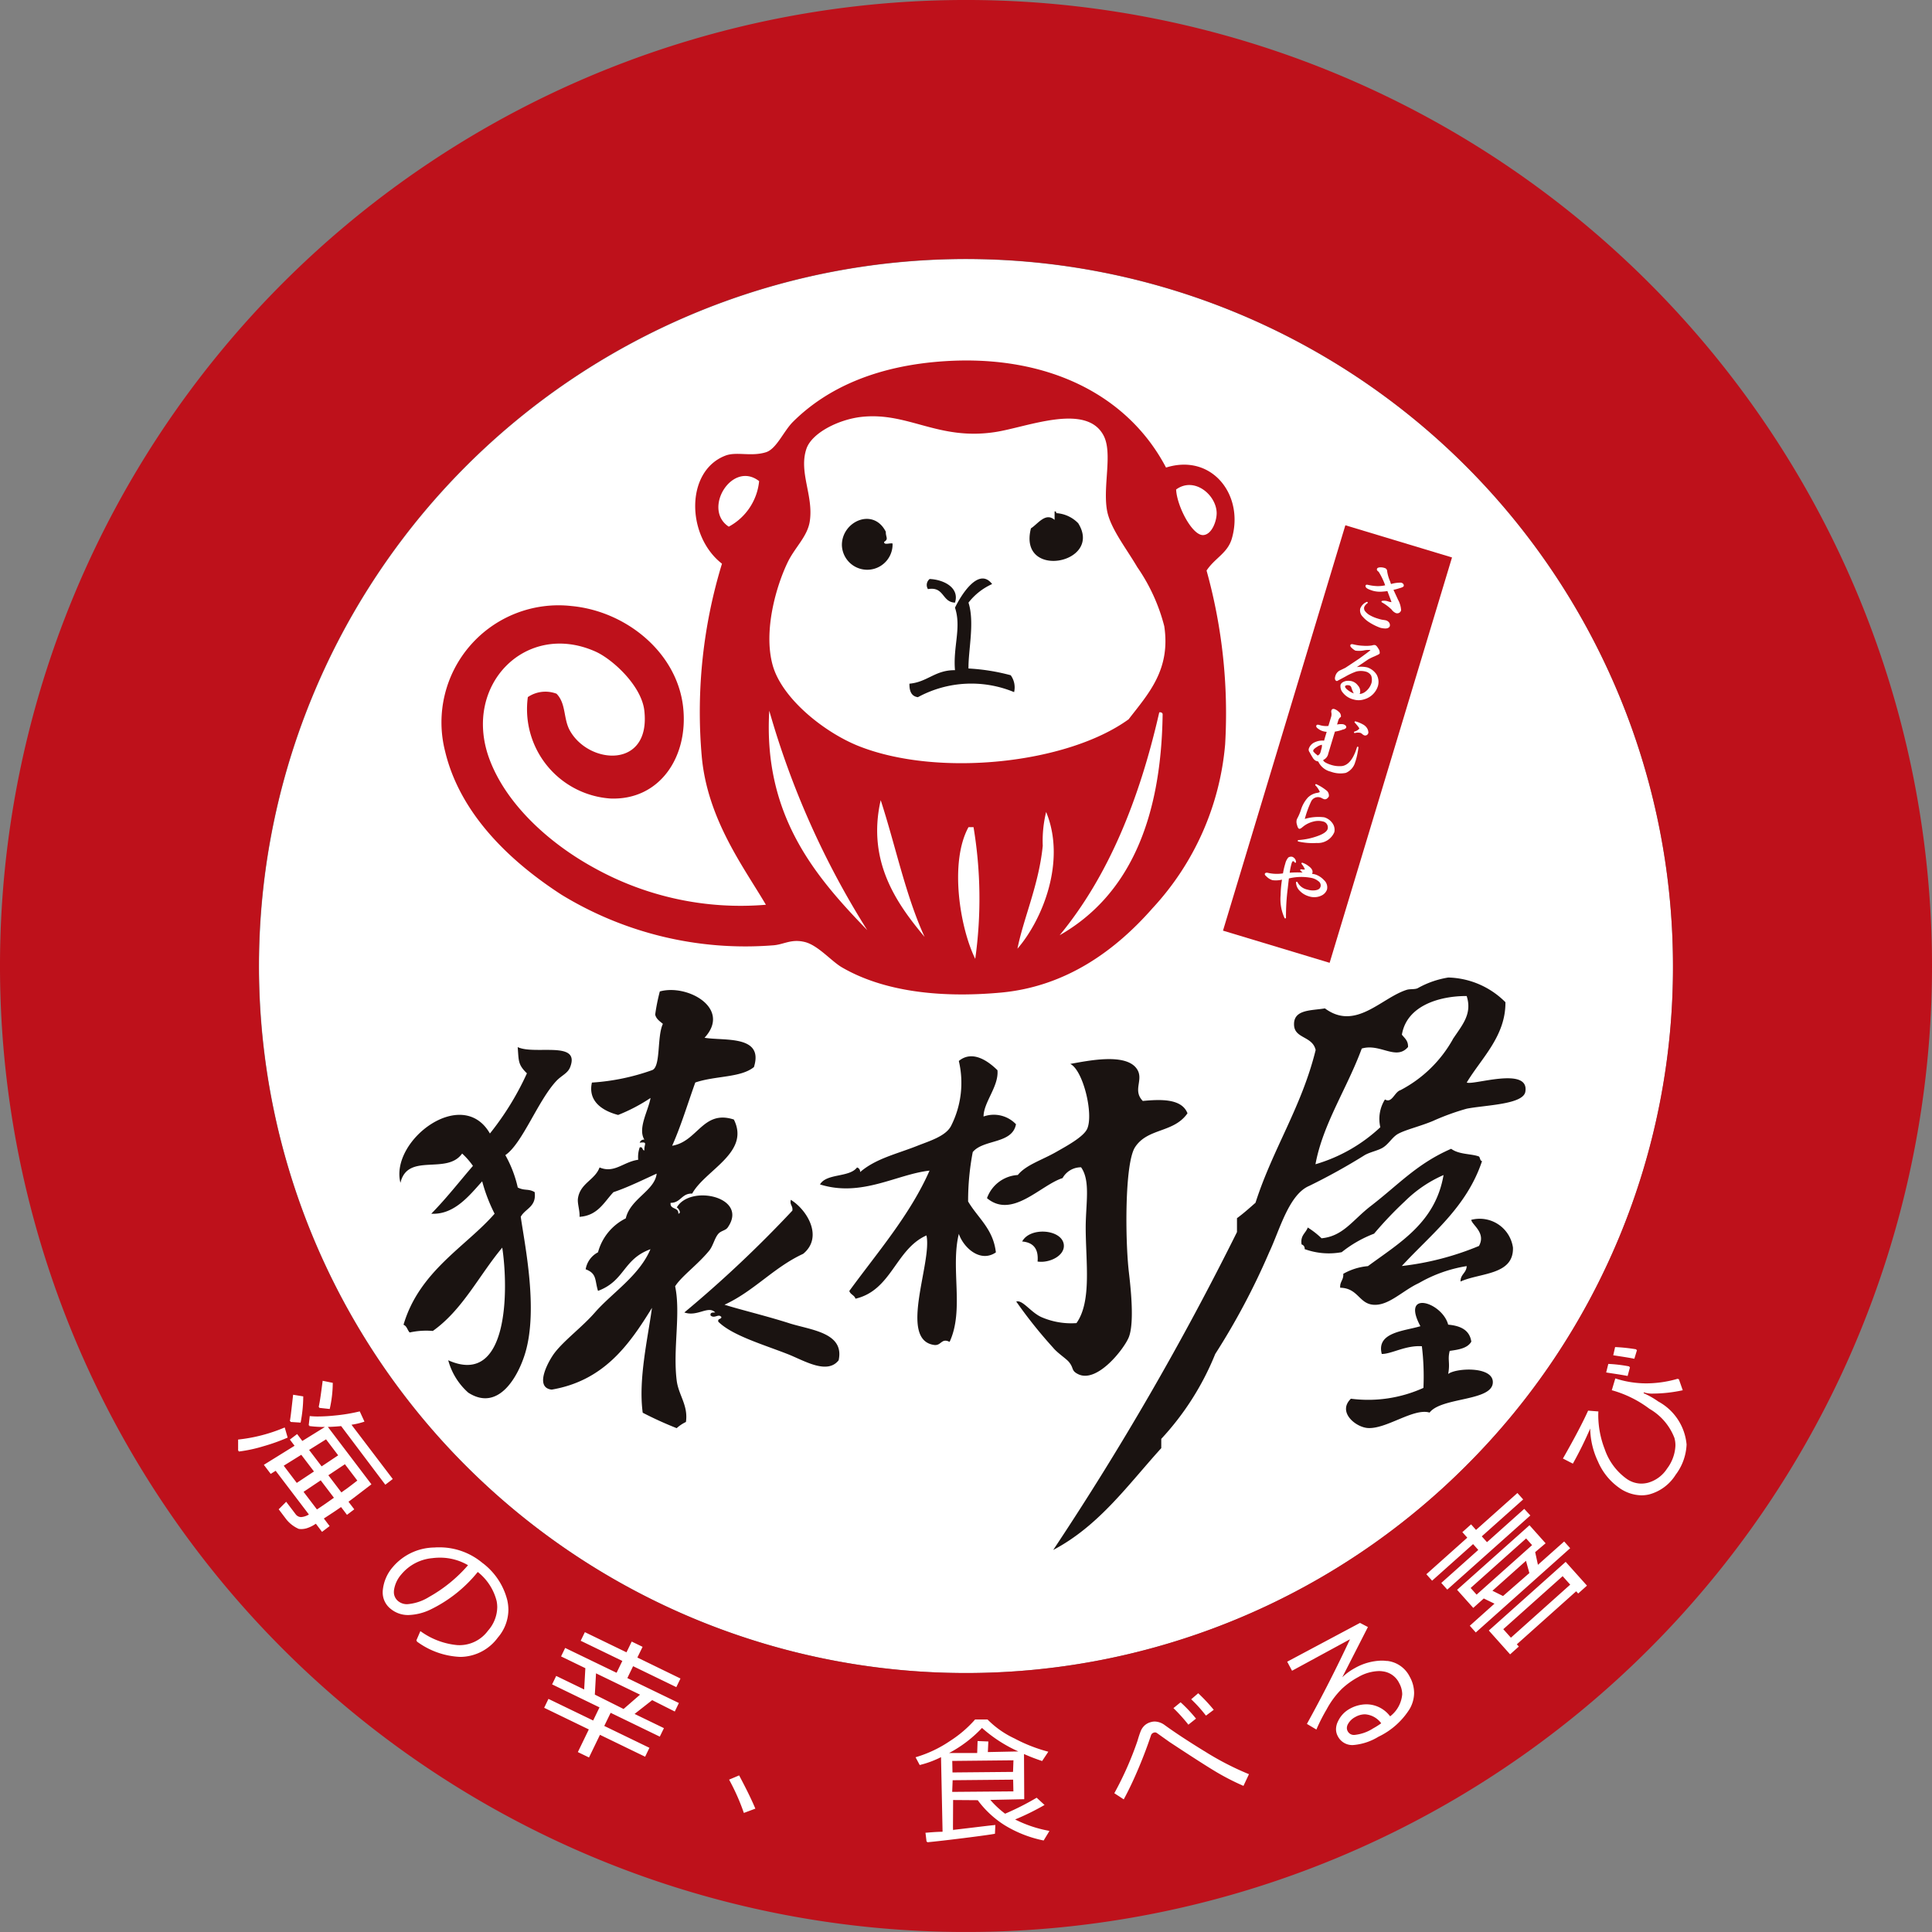
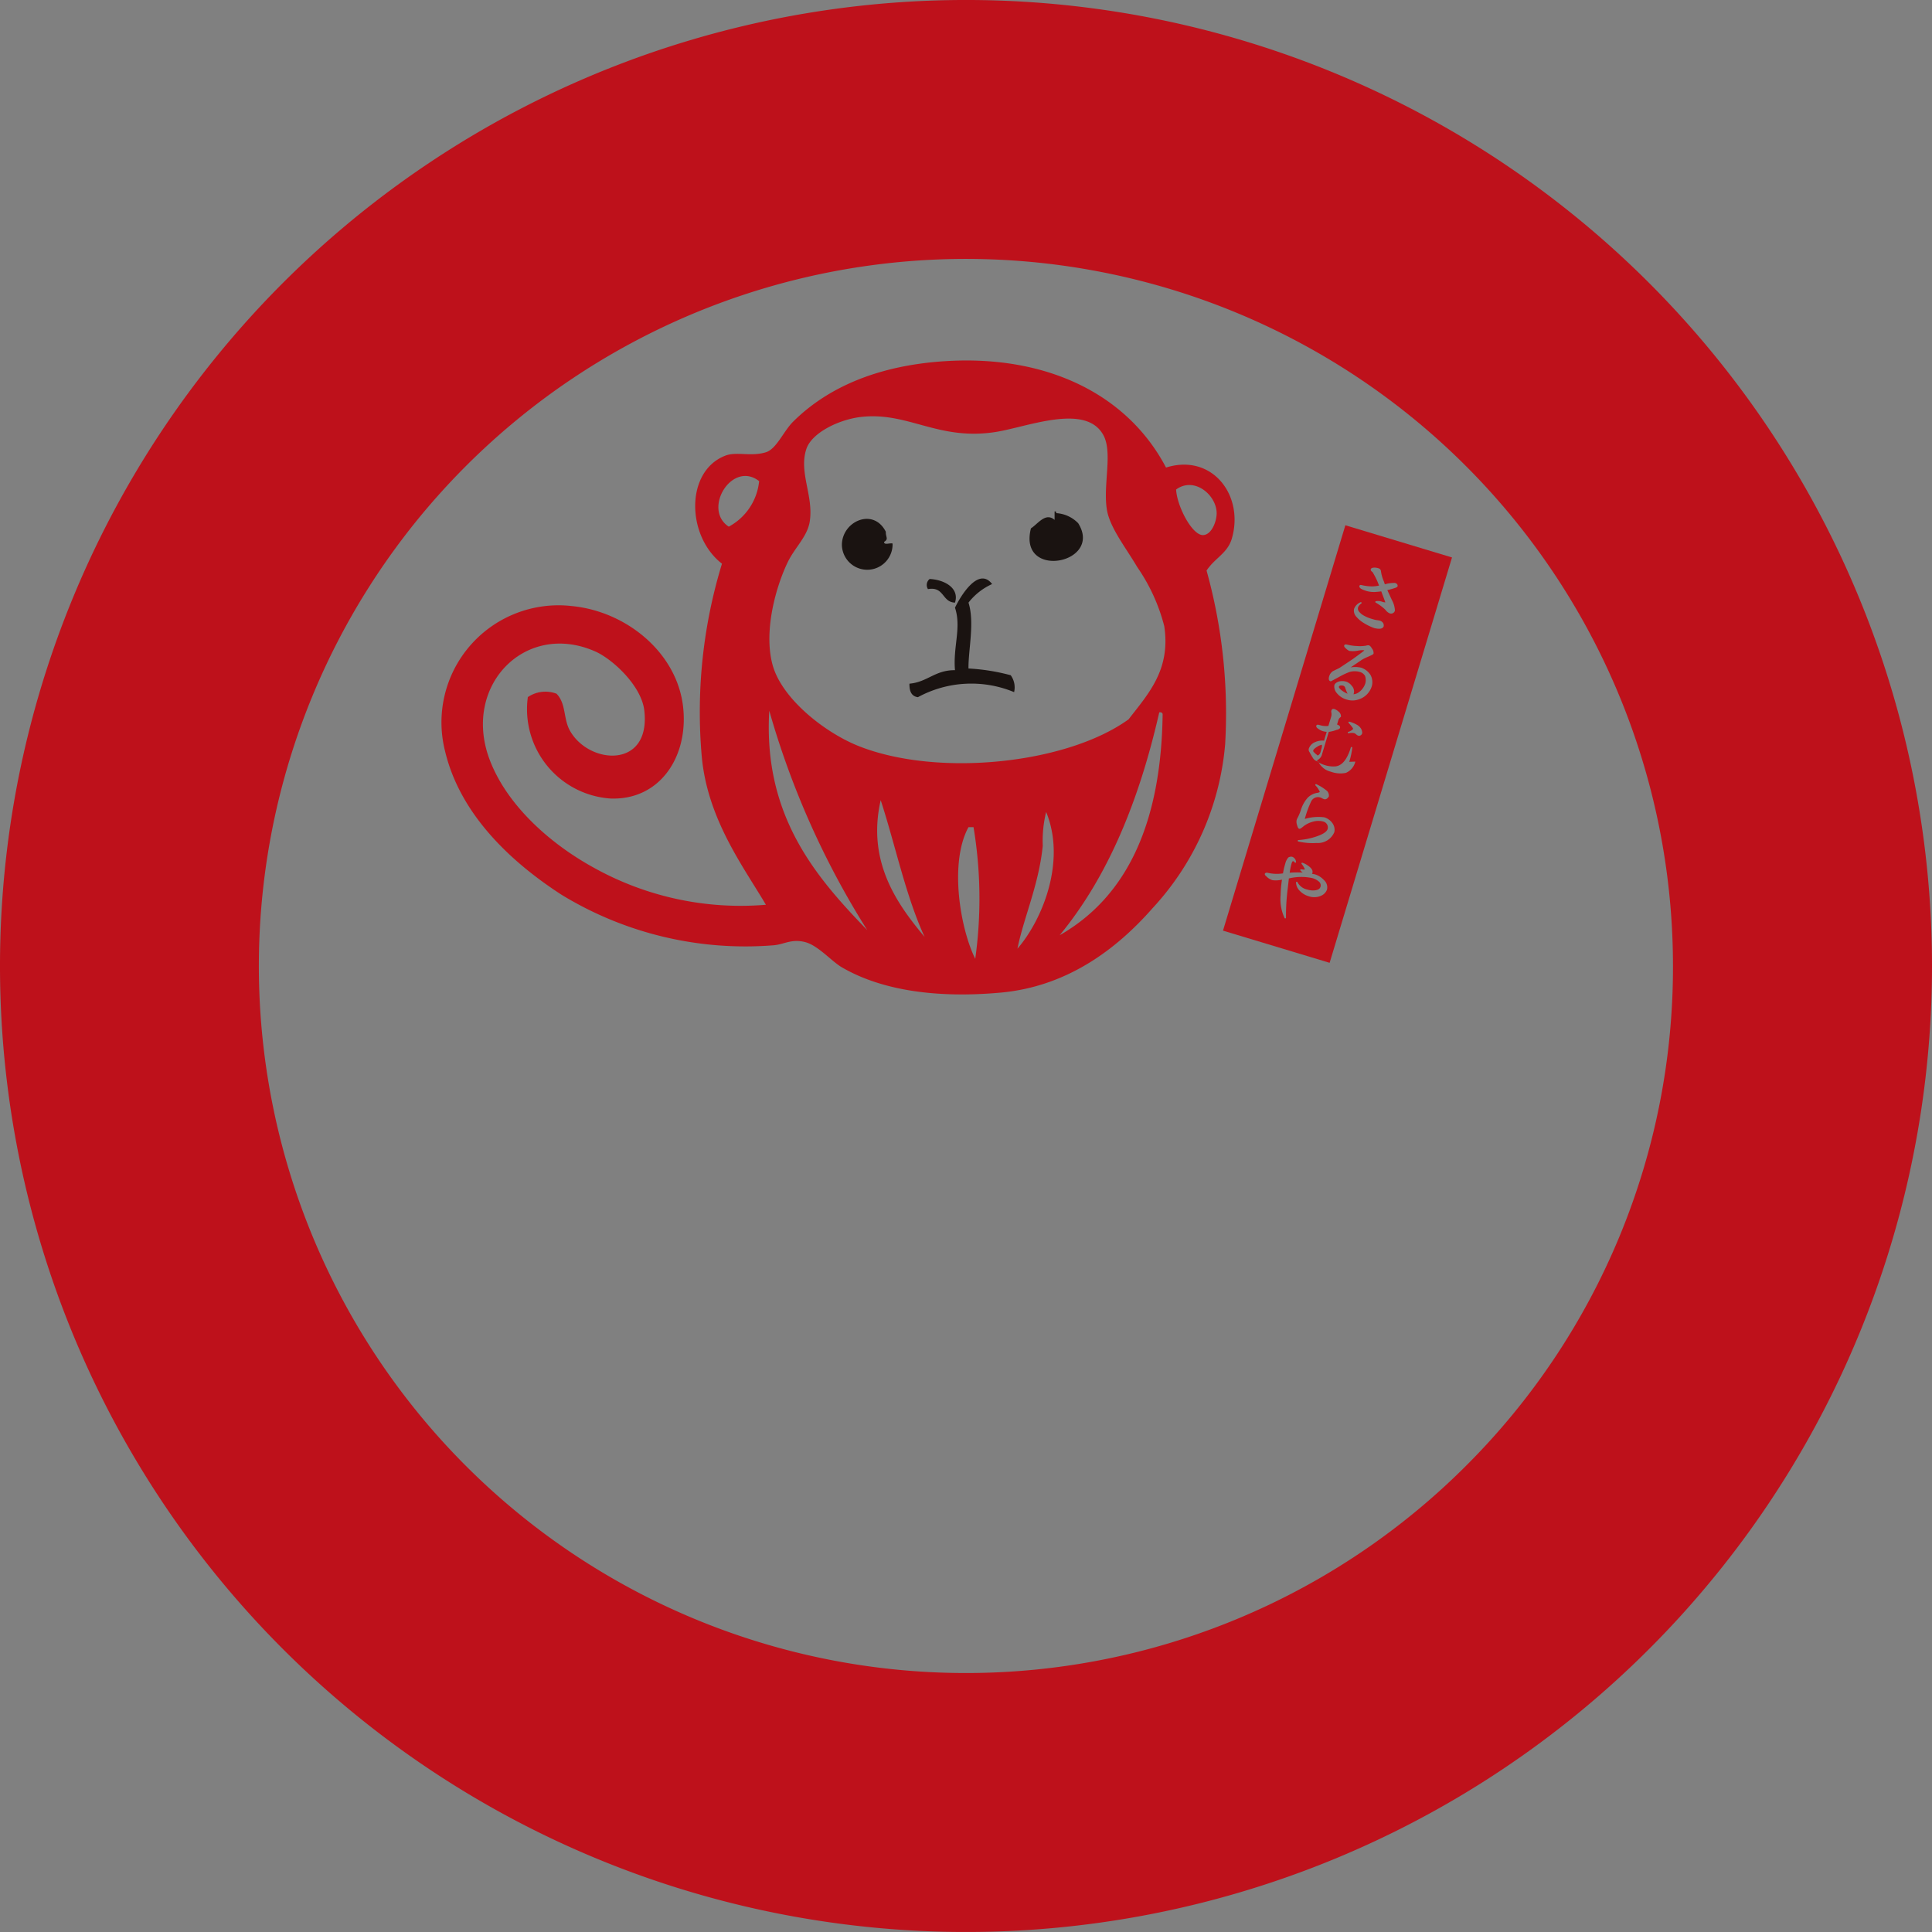
<svg xmlns="http://www.w3.org/2000/svg" width="140" height="140" viewBox="0 0 140 140">
  <rect x="0" y="0" width="140" height="140" fill="#808080" stroke="none" />
  <g id="Group_150" data-name="Group 150" transform="translate(-4038 -4910.001)">
-     <path id="Path_5063" data-name="Path 5063" d="M134.761,83.529a51.228,51.228,0,1,0-15,36.228,50.983,50.983,0,0,0,15-36.228Z" transform="translate(4024.469 4896.469)" fill="#fff" />
    <path id="Path_5064" data-name="Path 5064" d="M70,0a70,70,0,1,0,70,70A70,70,0,0,0,70,0m36.226,106.226A51.236,51.236,0,1,1,121.23,70h0a51,51,0,0,1-15.006,36.228" transform="translate(4038 4910)" fill="#be111b" />
-     <path id="Path_5065" data-name="Path 5065" d="M35.573,172.407l.76.083a8.757,8.757,0,0,0,.221-1.895l-.733-.149c0,.017,0,.033-.007.051h0v.012c-.106.8-.182,1.4-.281,1.836l.046.012Zm.291-1.907.045.01-.045-.007Zm-2.778,3.376-.017-.047-.046.019a11.779,11.779,0,0,1-3.328.856l0,.82.052,0,0,.048a10.48,10.48,0,0,0,1.755-.375,14.115,14.115,0,0,0,1.783-.634Zm6.269,4.072L36.2,173.789q.456-.01.961-.06l3.2,4.248.5-.382.039-.032-2.989-3.932a5.44,5.44,0,0,0,.888-.208l.051-.02-.341-.74a12.588,12.588,0,0,1-1.813.3,12.091,12.091,0,0,1-1.211.069,5.1,5.1,0,0,1-.6-.03l-.075.674.049,0-.006.049a8.384,8.384,0,0,0,1.077.068h.055l-1.637,1.014L34,174.344l-.029-.038-.488.37-.038.029.34.45-2.226,1.381.47.62.026.037.361-.225,2.408,3.167a1.288,1.288,0,0,1-.554.187.232.232,0,0,1-.037,0,.508.508,0,0,1-.376-.215l-.679-.894-.513.515-.031.028.551.728a2.369,2.369,0,0,0,.9.693,1.269,1.269,0,0,0,.185.015,1.444,1.444,0,0,0,.393-.059,2.375,2.375,0,0,0,.634-.31l.031-.02.418.551.029.039.511-.388.039-.031-.417-.549q.762-.492,1.246-.831l.4.527.028.04.49-.371.038-.031-.417-.548c.164-.121.288-.213.374-.279Zm-4.422-4.894v0s.012,0,.016,0h-.016m1.134,1.635.879,1.159-1.2.8-.907-1.191ZM33,176.6l1.272-.791.919,1.209-1.246.827Zm2.407,3.169-.97-1.276,1.243-.833.958,1.261q-.758.541-1.231.848m2.061-1.442-.289.209-.946-1.244,1.2-.8.9,1.184q-.54.421-.859.652m-3.984-4.9.734.048a10.209,10.209,0,0,0,.191-1.9l-.734-.119c-.105.911-.167,1.533-.236,1.91l.049.009Zm.236-1.92.037.007-.037,0Zm13.693,12.154a4.847,4.847,0,0,0-3.159-1.147c-.108,0-.218,0-.327.012a4.018,4.018,0,0,0-3.026,1.412,3,3,0,0,0-.723,1.639,1.307,1.307,0,0,0-.012.185,1.506,1.506,0,0,0,.583,1.214,1.969,1.969,0,0,0,1.289.443,3.958,3.958,0,0,0,1.565-.385A10.018,10.018,0,0,0,47.06,184.3a3.885,3.885,0,0,1,1.37,2.115,2.474,2.474,0,0,1,.042.451,2.624,2.624,0,0,1-.669,1.687,2.564,2.564,0,0,1-2.031,1.051c-.073,0-.149,0-.222-.007a5.381,5.381,0,0,1-2.6-.978l-.048-.033-.293.677.046.021-.028.039a5.679,5.679,0,0,0,3.16,1.131.235.235,0,0,1,.045,0,3.4,3.4,0,0,0,2.682-1.4,3.114,3.114,0,0,0,.766-2.006,3.247,3.247,0,0,0-.087-.732,4.865,4.865,0,0,0-1.774-2.658m-3.887,2.452a3.489,3.489,0,0,1-1.572.524,1,1,0,0,1-.657-.213.834.834,0,0,1-.32-.677,1.045,1.045,0,0,1,.015-.175,2.2,2.2,0,0,1,.519-1.087,3.3,3.3,0,0,1,2.254-1.184,4.2,4.2,0,0,1,.55-.035,4,4,0,0,1,2.034.547,10.559,10.559,0,0,1-2.823,2.3m15.451,3.659.02-.045-.744-.36-.044-.02-.377.779-3.016-1.462-.281.579-.023.044,3.019,1.462-.418.859-3.725-1.8-.275.568-.023.045,1.761.854-.086,1.543-2.027-.982-.275.568-.023.044,3.436,1.667-.46.951-3.239-1.566-.289.6-.021.045,3.235,1.568-.794,1.64.045.024.717.346.045.022.794-1.642,3.273,1.587.289-.6.022-.046-3.272-1.585.462-.951,3.562,1.727.278-.571.021-.046-2.126-1.029,1.275-1,1.638.825.275-.57.022-.046L57.9,191.989l.417-.862,3.131,1.518.28-.578.021-.047L58.626,190.5Zm-.163,3.422-1.194,1.038-2.082-1.042.086-1.542Zm7.2,5.891L66,199.041l-.676.286-.049.02.024.049a15.645,15.645,0,0,1,1.027,2.317l.017.048.785-.293.048-.018-.02-.046q-.366-.875-1.134-2.322M86,202.234a18.088,18.088,0,0,0,2.072-1.016l.06-.034-.571-.526a19.555,19.555,0,0,1-2.287,1.159,6.863,6.863,0,0,1-1.071-1l2.457-.051v-.064l-.017-3.21a13.58,13.58,0,0,0,1.314.507l.411-.618.035-.059-.064-.015a11.334,11.334,0,0,1-2.388-.944A6.738,6.738,0,0,1,84,194.989h-.9a8.5,8.5,0,0,1-1.8,1.546,8.892,8.892,0,0,1-2.456,1.174l-.059.016.3.564a7.182,7.182,0,0,0,1.545-.571l.112,5.407c-.488.006-.916.048-1.241.073l.006.05h0l.006.024.069.576.049-.01,0,.049q.933-.088,2.7-.31c1.178-.148,1.912-.25,2.207-.307l.029-.634-.049,0v0l-.034.006c-.536.051-1.507.18-2.983.348l-.005-.223.01-1.942h.033l1.751.013a7.2,7.2,0,0,0,1.9,1.781,8.668,8.668,0,0,0,2.877,1.139l.386-.634.029-.059-.064-.015A8.952,8.952,0,0,1,86,202.234m-6.453,1.01v-.008c.022,0,.057,0,.079,0l-.078.008m4.977-.559-.008.083,0-.08.01,0m-3.027.352c.056,0,.1-.009.153-.013l-.153.019Zm4.379-5.093-.03.84-4.388.041-.017-.838.249,0ZM83.33,196.6v0h0Zm.268-1a10.262,10.262,0,0,0,2.636,1.705l-2.21.046v-.013l.035-.755-.779-.031-.03.866-2.034,0A9.119,9.119,0,0,0,83.6,195.6m-2.159,4.636v-.023l.031-.823.085,0,4.3-.041.017.85Zm18.243-2.968q-1.785-1.1-2.869-1.89a1.264,1.264,0,0,0-.7-.241,1.016,1.016,0,0,0-.268.039,1.074,1.074,0,0,0-.467.247,1.127,1.127,0,0,0-.289.436q-.1.25-.225.68a23.9,23.9,0,0,1-1.657,3.755l-.023.037.64.418.042.03.027-.046c.366-.675.723-1.438,1.076-2.278s.644-1.623.884-2.345a.3.3,0,0,1,.209-.172.225.225,0,0,1,.073-.012.249.249,0,0,1,.131.041l.923.656q2.569,1.693,3.472,2.221a17.654,17.654,0,0,0,1.838.937l.045.02.376-.8.021-.049-.048-.019a20.885,20.885,0,0,1-3.207-1.666m-1.163-1.938.029.037.513-.408.041-.033-.033-.037a10.3,10.3,0,0,0-1.053-1.116l-.033-.028-.476.388-.042.032.041.041a12.044,12.044,0,0,1,1.015,1.125m1.275-.659.031.037.517-.389.042-.033-.033-.038a12.353,12.353,0,0,0-1.058-1.128l-.035-.031-.465.4-.041.035.041.041a9.765,9.765,0,0,1,1,1.112m13.142-3.925a2.557,2.557,0,0,0-.392-.028,4.119,4.119,0,0,0-1.945.548,4.187,4.187,0,0,0-.9.659l1.858-3.641-.573-.3-5.276,2.812.328.612.023.044,4.2-2.282q-1.449,3.1-3.1,6.092l-.023.042.637.378.051.031.023-.055a12.9,12.9,0,0,1,.723-1.414,6.234,6.234,0,0,1,1.088-1.471,5.736,5.736,0,0,1,1.208-.868,3.13,3.13,0,0,1,1.482-.43,1.778,1.778,0,0,1,.279.02,1.526,1.526,0,0,1,1.2.86,1.69,1.69,0,0,1,.216.8,2.243,2.243,0,0,1-.876,1.6,2.164,2.164,0,0,0-1.337-.835,2.119,2.119,0,0,0-.39-.035,2.5,2.5,0,0,0-1.188.318,1.976,1.976,0,0,0-.851.892,1.307,1.307,0,0,0-.155.6,1.06,1.06,0,0,0,.13.5,1.171,1.171,0,0,0,1.105.641,4.124,4.124,0,0,0,1.835-.6,5.433,5.433,0,0,0,2.265-2.013,2.369,2.369,0,0,0,.324-1.167,2.437,2.437,0,0,0-.315-1.166,2.089,2.089,0,0,0-1.653-1.153m-1.052,4.924a3.058,3.058,0,0,1-1.289.44.506.506,0,0,1-.5-.261.48.48,0,0,1-.064-.238.6.6,0,0,1,.095-.311,1.257,1.257,0,0,1,.507-.483,1.448,1.448,0,0,1,.706-.2,1.58,1.58,0,0,1,1.181.651,6.073,6.073,0,0,1-.639.4m8.437-7.122,1.542,1.727.594-.533.038-.035-.145-.159,4.3-3.843.114.125.031.038.6-.539.037-.035-1.542-1.722Zm1.6.519-.552-.616,4.3-3.842.55.614Zm1-9.3-.033-.035-2.7,2.413-.378-.422,3-2.674-.384-.429-.033-.037-3,2.675-.324-.366-.035-.037-.594.531-.038.033.359.4-2.967,2.65.384.43.033.037,2.969-2.651.377.422-2.68,2.392.4.446.033.037.038-.033,5.981-5.339Zm2.892,2.365-.033-.037-1.9,1.692-.2-.92.755-.641-1.167-1.308-5.246,4.68,1.171,1.31.762-.682.776.376-1.788,1.6.4.45.033.037,6.84-6.106Zm-4.462,3.916-.768-.382,2.431-2.17.245.887Zm-1.917-.1-.43-.484,4.02-3.589.432.484Zm9.953-17.336.015,0c.482.077.957.141,1.464.243l.189-.623-.046-.01.008-.049a12.4,12.4,0,0,0-1.545-.165l-.135.594.051.008Zm.017-.11-.009.061h-.006Zm-.53,1.357.016,0c.472.076.955.139,1.489.243l.17-.632-.048-.01.008-.048a10.391,10.391,0,0,0-1.53-.184l-.155.621.05.008Zm.023-.13-.015.082-.008,0Zm3.7,2.221a6.054,6.054,0,0,0-1.059-.6l.012-.051c.013,0,.027,0,.041,0a1.844,1.844,0,0,0,.627.08,10.541,10.541,0,0,0,2.1-.23l.056-.01-.285-.812-.046.019h0l-.013-.048a8.213,8.213,0,0,1-2.29.34,7.243,7.243,0,0,1-2.205-.343l-.048-.015-.241.806-.016.051.052.012a8.114,8.114,0,0,1,2.68,1.334,4.157,4.157,0,0,1,1.808,2.109,2.029,2.029,0,0,1,.073.548,2.966,2.966,0,0,1-.61,1.68,2.417,2.417,0,0,1-1.385,1.021,2.005,2.005,0,0,1-.481.06,1.863,1.863,0,0,1-1.078-.36,4.383,4.383,0,0,1-1.571-2.137,6.847,6.847,0,0,1-.467-2.409c0-.107,0-.214.009-.322l-.744-.058c-.352.78-.936,1.911-1.8,3.425l-.027.044.679.349.044.022.023-.044a26.715,26.715,0,0,0,1.231-2.5,5.8,5.8,0,0,0,.569,2.4,4.477,4.477,0,0,0,1.483,1.86,2.875,2.875,0,0,0,1.663.58,2.48,2.48,0,0,0,.552-.064,3.251,3.251,0,0,0,1.927-1.428,3.9,3.9,0,0,0,.791-2.189,3.946,3.946,0,0,0-2.062-3.124" transform="translate(4025.56 4839.612)" fill="#fff" />
-     <path id="Path_5066" data-name="Path 5066" d="M94.521,145.393a33.69,33.69,0,0,0,2.68,3.354c.288.357.924.776,1.121,1.006.4.474.156.633.67.894,1.385.709,3.369-1.857,3.689-2.683.421-1.087.114-3.71,0-4.7-.273-2.351-.307-7.9.448-9.056.919-1.411,2.8-1.019,3.8-2.458-.418-1.067-1.913-1.02-3.24-.894-.778-.8.121-1.558-.448-2.349-.822-1.141-3.544-.558-4.808-.335.928.446,1.7,3.615,1.231,4.695-.256.59-1.523,1.271-2.238,1.679-1.046.6-2.2.94-2.793,1.676A2.531,2.531,0,0,0,92.4,137.9c1.825,1.529,3.885-.95,5.477-1.454a1.527,1.527,0,0,1,1.341-.783c.693.98.339,2.611.335,4.361,0,2.48.454,5.351-.669,6.93a5.405,5.405,0,0,1-2.572-.448c-.772-.371-1.326-1.245-1.787-1.117m32.643-15.875c1.052-1.75,2.824-3.357,2.8-5.813a6.055,6.055,0,0,0-4.137-1.79,6.653,6.653,0,0,0-2.236.783c-.236.092-.539.034-.784.111-1.847.585-3.7,2.991-5.924,1.343-.976.171-2.307.054-2.235,1.229.058.97,1.334.776,1.564,1.788-1.015,4.129-3.112,7.174-4.359,11.069-.438.383-.869.773-1.342,1.117v1.007A211.718,211.718,0,0,1,97.2,163.392c3.322-1.75,5.418-4.721,7.829-7.378v-.672a20.046,20.046,0,0,0,3.91-6.149,50.856,50.856,0,0,0,3.914-7.379c.75-1.578,1.415-4.187,2.908-4.808a44.374,44.374,0,0,0,4.025-2.234c.424-.234.993-.326,1.341-.561.435-.291.665-.776,1.117-1,.571-.292,1.554-.523,2.461-.9a17.405,17.405,0,0,1,2.458-.894c1.359-.267,4.092-.3,4.248-1.229.314-1.866-3.816-.437-4.248-.669m-1.007-3.131a9.246,9.246,0,0,1-3.8,3.688c-.428.132-.611.978-1.117.672a2.644,2.644,0,0,0-.336,2.012,11.645,11.645,0,0,1-4.7,2.683c.537-2.92,2.285-5.485,3.354-8.384,1.329-.4,2.492.9,3.354-.113.016-.463-.253-.639-.446-.893.363-2.158,2.823-2.809,4.694-2.8.42,1.3-.323,2.1-1.007,3.131m-.334,24.26c.155-.822-.055-1.011.112-1.677.656-.089,1.295-.194,1.566-.67-.124-.848-.788-1.149-1.677-1.231-.433-1.635-3.45-2.559-2.012.113-1.177.356-3.21.432-2.8,2.012.722,0,1.732-.64,2.906-.56a18.028,18.028,0,0,1,.113,3.018,9.711,9.711,0,0,1-5.256.784c-1,.967.349,2.069,1.229,2.124,1.351.084,3.318-1.47,4.473-1.119.874-1.145,4.638-.8,4.583-2.235-.042-1.135-2.688-1-3.241-.559m1.677-11.18c.03.358,1.095.939.559,1.9a20.591,20.591,0,0,1-5.59,1.453c2.142-2.328,4.694-4.246,5.812-7.6-.157-.03-.126-.245-.223-.336-.551-.21-1.432-.129-2.014-.558-2.463,1.071-3.784,2.571-5.813,4.138-1.339,1.031-2,2.192-3.578,2.347a6.047,6.047,0,0,0-1-.781c-.142.415-.552.565-.447,1.228a.3.3,0,0,1,.22.336,5.115,5.115,0,0,0,2.686.224,8.723,8.723,0,0,1,2.347-1.342,27.375,27.375,0,0,1,2.234-2.348,9.209,9.209,0,0,1,2.8-1.9c-.59,3.435-3.159,4.891-5.479,6.6a4.391,4.391,0,0,0-1.788.558c.036.446-.259.563-.223,1.008,1.279.026,1.355,1.114,2.348,1.228,1.131.13,2.15-1.01,3.353-1.564a10.069,10.069,0,0,1,3.465-1.231c-.015.506-.458.585-.446,1.118,1.425-.646,3.86-.453,3.8-2.46a2.435,2.435,0,0,0-3.019-2.012m-57.687,4.807c.482-.744,1.61-1.536,2.46-2.57.293-.359.389-.915.671-1.231.194-.219.518-.231.67-.446,1.552-2.21-2.707-3.157-3.688-1.455.1.03.375.418.113.448.035-.485-.621-.277-.561-.783.747,0,.794-.7,1.565-.671.927-1.7,4.225-2.967,3.019-5.367-2.248-.729-2.608,1.593-4.471,1.9.644-1.441,1.125-3.049,1.676-4.583,1.476-.5,3.283-.336,4.249-1.117.741-2.347-2.166-1.885-3.579-2.125,1.969-2.133-1.244-3.916-3.24-3.356a14.258,14.258,0,0,0-.336,1.679c.081.328.338.481.559.671-.442.923-.138,3.124-.783,3.353a15.927,15.927,0,0,1-4.36.9c-.309,1.368.786,2.057,1.9,2.347a12.666,12.666,0,0,0,2.347-1.231c-.149.9-.948,2.2-.447,3.019a.31.31,0,0,0-.336.223c.628-.079.3.108.336.56-.177-.011-.088-.285-.336-.224a2.1,2.1,0,0,0-.11.9c-1.086.152-1.723,1.008-2.8.557-.34.917-1.4,1.135-1.566,2.237-.056.37.148.9.113,1.341,1.328-.089,1.772-1.06,2.459-1.788,1.066-.35,2.408-1.021,3.131-1.342-.14,1.246-1.909,1.813-2.237,3.241a3.855,3.855,0,0,0-2.013,2.46,1.692,1.692,0,0,0-.894,1.231c.829.309.649.786.894,1.564,1.963-.732,1.8-2.294,3.8-3.019-.818,1.93-2.786,3.165-4.025,4.585-.9,1.034-2.2,1.994-2.906,2.906-.447.578-1.53,2.535-.225,2.683,3.756-.644,5.594-3.2,7.267-5.926-.3,2.2-1,5.189-.671,7.6a26.52,26.52,0,0,0,2.46,1.119,2.778,2.778,0,0,1,.671-.448c.177-1.214-.539-1.94-.671-3.018-.282-2.3.307-4.822-.112-6.821m8.272,2.684c-1.744-.554-3.522-.973-4.694-1.342,2.144-.986,3.559-2.7,5.7-3.688,1.476-1.21.292-3.186-.895-3.913-.089.387.166.429.112.783a86.487,86.487,0,0,1-7.827,7.379c.954.334,1.726-.533,2.238,0-.176.009-.388-.016-.335.223.3.252.568-.167.782.111-.01.177-.286.088-.224.336,1,.994,3.212,1.637,5.03,2.348,1.155.451,2.853,1.518,3.69.447.436-2.009-2.006-2.185-3.579-2.683m-18.444-9.5c-.46-.271-.721-.08-1.229-.336a8.614,8.614,0,0,0-.9-2.347c1.228-.834,2.353-3.93,3.689-5.367.381-.41.826-.549,1.006-1.005.769-1.962-2.56-.866-3.8-1.456.081.983.006,1.261.669,1.9a20.657,20.657,0,0,1-2.682,4.361c-2-3.485-7.262.513-6.483,3.576.521-2.232,3.357-.544,4.47-2.124a5.43,5.43,0,0,1,.783.894c-1,1.159-1.945,2.378-3.02,3.466,1.666.094,2.769-1.328,3.689-2.347a12.1,12.1,0,0,0,.9,2.347c-2.064,2.373-5.455,4.152-6.6,8.049.248.089.279.39.447.558a5.519,5.519,0,0,1,1.677-.111c2.16-1.53,3.349-4.029,5.031-6.038.455,2.989.486,10.129-3.915,8.162a4.806,4.806,0,0,0,1.454,2.348c2.224,1.429,3.65-1.254,4.136-2.906.934-3.166-.048-7.824-.335-9.838.325-.606,1.153-.712,1.008-1.788m38.344,3.8c-.137-1.11-2.449-1.3-3.017-.222.791.066,1.2.511,1.116,1.453.856.129,2-.424,1.9-1.231m-6.595-6.706c.777-.938,2.86-.567,3.131-2.013a2.216,2.216,0,0,0-2.35-.56c0-1.036,1.113-2.182,1.008-3.354-.59-.584-1.774-1.517-2.8-.671a6.888,6.888,0,0,1-.56,4.7c-.383.755-1.572,1.1-2.458,1.452-1.514.6-2.992.916-4.136,1.9a.31.31,0,0,0-.222-.335c-.564.742-2.2.408-2.684,1.229,3.014.948,5.561-.74,7.938-1-1.406,3.2-3.8,5.958-5.813,8.72.076.26.37.3.446.561,2.63-.615,2.9-3.589,5.143-4.585.435,1.922-2.061,7.575.559,7.937.521.071.521-.528,1.118-.223,1.074-2.3.056-5.331.67-7.827.346,1.009,1.559,2.114,2.684,1.342-.191-1.707-1.308-2.493-2.012-3.69a18.793,18.793,0,0,1,.335-3.576" transform="translate(4017.121 4858.924)" fill="#1a1311" fill-rule="evenodd" />
    <path id="Path_5067" data-name="Path 5067" d="M122.119,64.639a2.419,2.419,0,0,0-1.59-.734c-.008-.075-.019-.145-.123-.122v.611c-.658-.574-1.214.3-1.714.612-.963,3.762,5.256,2.563,3.426-.367m-8.93,5.751c.342-1.056-.769-1.663-1.835-1.713a.552.552,0,0,0-.123.734c1.191-.212,1.008.949,1.958.979m.978,4.772c-.019-1.336.459-3.335,0-4.772a4.5,4.5,0,0,1,1.713-1.346c-.982-1.288-2.279.852-2.691,1.713.48,1.431-.149,2.83,0,4.528-1.443-.016-1.992.862-3.3.978-.012.542.145.916.612.979a8.1,8.1,0,0,1,6.972-.367,1.5,1.5,0,0,0-.245-1.223,14.69,14.69,0,0,0-3.058-.489m-6.117-9.176c.344-.212.114-.32.123-.734-.9-1.786-3.2-.753-3.182.979a1.837,1.837,0,1,0,3.672-.123c-.178-.067-.633.143-.612-.123" transform="translate(3994.014 4883.28)" fill="#1a1311" fill-rule="evenodd" />
    <path id="Path_5068" data-name="Path 5068" d="M110.506,60.18c.605-.916,1.526-1.254,1.834-2.325.905-3.132-1.435-6.185-4.771-5.138-2.762-5.263-8.581-8.185-16.026-7.708-4.8.307-8.479,1.872-11.013,4.4-.675.676-1.194,1.967-1.957,2.2-1.084.334-2.123-.068-2.937.245-2.916,1.124-2.83,5.827-.245,7.83a36.735,36.735,0,0,0-1.467,13.948c.408,4.581,3.064,8.066,4.65,10.766a21.86,21.86,0,0,1-12.48-2.691c-3.293-1.809-6.4-4.66-7.586-7.952-1.9-5.3,2.682-9.94,7.708-7.708,1.234.547,3.343,2.47,3.548,4.282.479,4.227-3.982,3.93-5.383,1.468-.5-.873-.266-1.96-.978-2.691a2.265,2.265,0,0,0-2.08.244A6.49,6.49,0,0,0,67.317,76.7c3.572.131,5.649-3.027,5.261-6.606-.426-3.947-4.1-6.96-8.075-7.341a8.482,8.482,0,0,0-9.176,10.522c1.113,4.676,4.91,8.115,8.442,10.4A25.556,25.556,0,0,0,79.063,87.34c.8-.044,1.32-.489,2.325-.244.957.232,1.927,1.39,2.691,1.836,2.92,1.7,6.951,2.247,11.5,1.833,4.784-.433,8.361-3.1,11.012-6.117a19.958,19.958,0,0,0,5.261-11.867,38.609,38.609,0,0,0-1.346-12.6M75.883,57c-1.932-1.257.238-4.827,2.2-3.3a4.209,4.209,0,0,1-2.2,3.3m2.935,13.336a61.152,61.152,0,0,0,7.1,15.9c-3.731-3.855-7.547-8.275-7.1-15.9m8.075,6.483c1.072,3.292,1.807,6.921,3.182,9.911-1.941-2.328-4.209-5.407-3.182-9.911m6.851,11.5c-1.112-2.252-1.884-6.994-.49-9.543h.366a31.527,31.527,0,0,1,.124,9.543m3.058-.735c.438-2.213,1.553-4.631,1.834-7.462a8.784,8.784,0,0,1,.245-2.447c1.464,3.548-.249,7.792-2.08,9.909m3.06-.978c3.521-4.268,5.772-9.8,7.217-16.15.143-.02.218.027.245.122-.1,7.728-2.477,13.184-7.462,16.028m5.016-15.66C100.4,74.2,91.026,75.175,85.3,72.9c-2.477-.984-5.572-3.44-6.239-5.874-.687-2.5.276-5.769,1.1-7.463.521-1.069,1.418-1.845,1.59-2.936.292-1.851-.812-3.565-.244-5.261.389-1.166,2.364-2.152,4.037-2.325,3.382-.349,5.528,1.741,9.666,1.1,2.3-.356,6.565-2.131,7.828.245.676,1.266-.046,3.6.245,5.383.212,1.3,1.362,2.735,2.2,4.16a13.319,13.319,0,0,1,1.958,4.282c.475,3.159-1.148,4.888-2.569,6.729M108.3,54.307c1.318-.963,2.928.4,2.938,1.713,0,.608-.367,1.565-.98,1.59-.795.033-1.9-2.1-1.958-3.3" transform="translate(4014.926 4891.165)" fill="#be111b" fill-rule="evenodd" />
-     <path id="Path_5069" data-name="Path 5069" d="M159.335,81.567c-.166.1-.254.189-.27.248s-.006.092.057.146a.959.959,0,0,0,.184.165.442.442,0,0,0,.078.069c.019-.01.046-.029.083-.051a.39.39,0,0,0,.12-.192c.029-.105.058-.206.083-.306a.578.578,0,0,0,.015-.232.915.915,0,0,0-.349.153m2.052-16.058-8.867,29.375,7.727,2.331,8.868-29.374Zm-1.818,26.872a1.244,1.244,0,0,1-.836.012l-.038-.012a1.453,1.453,0,0,1-.592-.361.9.9,0,0,1-.292-.625.055.055,0,0,1,.046-.054.053.053,0,0,1,.06.031,1.042,1.042,0,0,0,.72.537,1.348,1.348,0,0,0,.56.052c.228-.03.345-.113.388-.257,0-.006.006-.01.006-.015a.366.366,0,0,0-.163-.392,1.184,1.184,0,0,0-.433-.22,3.827,3.827,0,0,0-1.7.024c-.015.125-.042.361-.08.7a15.868,15.868,0,0,0-.131,2.142.049.049,0,0,1-.04.053.042.042,0,0,1-.031,0,.056.056,0,0,1-.03-.022,3.235,3.235,0,0,1-.288-1.661,7.991,7.991,0,0,1,.1-1.124,1.933,1.933,0,0,1-.687.038l-.019-.006a1.046,1.046,0,0,1-.4-.243c-.086-.087-.149-.116-.139-.21.024-.07.091-.083.157-.083l.019,0a2.9,2.9,0,0,0,1.141.049,5.254,5.254,0,0,1,.166-.71,1.043,1.043,0,0,1,.223-.443.377.377,0,0,1,.286-.047.424.424,0,0,1,.269.363.054.054,0,0,1-.034.064.056.056,0,0,1-.067-.024.158.158,0,0,0-.088-.082c-.044-.013-.08,0-.13.149a5.017,5.017,0,0,0-.139.681,7.992,7.992,0,0,1,.938-.012,1.213,1.213,0,0,1-.158-.145.056.056,0,0,1-.009-.063.057.057,0,0,1,.059-.028,1.061,1.061,0,0,0,.213.022.284.284,0,0,0,.058-.01,1.354,1.354,0,0,0-.239-.4.06.06,0,0,1,0-.066.055.055,0,0,1,.06-.019,1.449,1.449,0,0,1,.438.235c.225.159.337.33.285.508a.2.2,0,0,1-.031.062,1.063,1.063,0,0,1,.225.039,1.451,1.451,0,0,1,.638.407.7.7,0,0,1,.224.7.772.772,0,0,1-.487.461m1.016-4.619a1.29,1.29,0,0,1-1.27.775,4.7,4.7,0,0,1-1.338-.107l0,0a.054.054,0,0,1,.013-.106,4.958,4.958,0,0,0,1.438-.309c.4-.147.623-.32.676-.489a.439.439,0,0,0-.335-.547,1.348,1.348,0,0,0-.693.005,1.928,1.928,0,0,0-.684.316c-.184.142-.244.22-.357.209-.082-.045-.112-.146-.159-.316a.625.625,0,0,1-.011-.342.768.768,0,0,1,.066-.143,3.528,3.528,0,0,0,.236-.565,2.36,2.36,0,0,1,.5-.892,1.244,1.244,0,0,1,.68-.346.461.461,0,0,0,.192-.064,1.49,1.49,0,0,0-.32-.479.056.056,0,0,1,0-.07.057.057,0,0,1,.069-.015,3.464,3.464,0,0,1,.786.5.481.481,0,0,1,.119.381l-.007.02c-.087.135-.193.213-.323.189a.815.815,0,0,1-.152-.064.735.735,0,0,0-.116-.057.553.553,0,0,0-.689.288,7.394,7.394,0,0,0-.456,1.261,3.413,3.413,0,0,1,1.408-.119,1.093,1.093,0,0,1,.575.4.812.812,0,0,1,.154.686m1.524-5.123a1.18,1.18,0,0,1-.69.819,2.022,2.022,0,0,1-1.085-.086l-.061-.018a1.328,1.328,0,0,1-.848-.718l-.165-.05a.591.591,0,0,1-.247-.247c-.073-.113-.146-.241-.218-.38a.293.293,0,0,1-.061-.243.785.785,0,0,1,.475-.494,1.249,1.249,0,0,1,.636-.1c.042-.152.106-.367.189-.64a1.232,1.232,0,0,1-.277-.048.105.105,0,0,0-.03-.009,1.03,1.03,0,0,1-.261-.133c-.125-.082-.212-.151-.187-.259.053-.1.142-.067.256-.038a1.56,1.56,0,0,0,.621.061l.21-.692a.694.694,0,0,0,0-.309.34.34,0,0,1,.01-.123.163.163,0,0,1,.082-.1.2.2,0,0,1,.136,0,.841.841,0,0,1,.3.185.418.418,0,0,1,.173.367l-.029.037a.49.49,0,0,0-.059.044.55.55,0,0,0-.117.232l-.077.256a1.344,1.344,0,0,1,.446-.02c.145.045.253.123.212.26a.368.368,0,0,1-.234.123,2.582,2.582,0,0,1-.579.15l-.483,1.6a.624.624,0,0,1-.317.431.171.171,0,0,0-.041.026l0,0c-.016.034.021.109.188.2a1.913,1.913,0,0,0,.332.139,1.988,1.988,0,0,0,.841.1c.454-.069.819-.51,1.078-1.362a.053.053,0,0,1,.063-.039.052.052,0,0,1,.043.058,5.7,5.7,0,0,1-.218,1.017m.925-2.043a.228.228,0,0,1-.285.144.492.492,0,0,1-.141-.09.477.477,0,0,0-.139-.089.868.868,0,0,0-.4.011.1.1,0,0,1-.026,0,.057.057,0,0,1-.037-.039.054.054,0,0,1,.032-.066.706.706,0,0,0,.355-.216.565.565,0,0,0-.071-.124,3.813,3.813,0,0,0-.262-.31.053.053,0,0,1-.006-.065.055.055,0,0,1,.062-.024,2.472,2.472,0,0,1,.546.225.775.775,0,0,1,.309.3.613.613,0,0,1,.076.318Zm.829-5.787c-.047.069-.146.1-.368.205a3.594,3.594,0,0,0-.467.227c-.123.086-.4.269-.818.555a1.92,1.92,0,0,1,.761.021,1.29,1.29,0,0,1,.672.518,1.09,1.09,0,0,1,.1.822,1.446,1.446,0,0,1-1,.973,1.285,1.285,0,0,1-.75.016l-.02-.006a1.4,1.4,0,0,1-.769-.485.705.705,0,0,1-.174-.571c.04-.128.162-.213.348-.273a1.035,1.035,0,0,1,.5.015.83.83,0,0,1,.409.3.594.594,0,0,1,.156.539c-.007.021-.016.046-.029.078a.755.755,0,0,0,.359-.126,1.263,1.263,0,0,0,.5-.668.931.931,0,0,0-.02-.532.626.626,0,0,0-.377-.291,1.387,1.387,0,0,0-.708-.01,4.751,4.751,0,0,0-.783.364l-.6.321-.044,0c-.126-.048-.141-.191-.088-.354a.651.651,0,0,1,.3-.395c.146-.069.291-.139.427-.206.213-.139.543-.357.986-.655.478-.343.768-.565.827-.618,0-.013-.009-.014-.024-.021a1.709,1.709,0,0,0-.464.037,1.822,1.822,0,0,1-.6.01,1.052,1.052,0,0,1-.216-.151c-.1-.091-.164-.148-.149-.243.047-.1.145-.077.26-.049a3.292,3.292,0,0,0,.662.091,2.7,2.7,0,0,0,.654-.024.482.482,0,0,1,.213-.027c.089.03.155.113.232.243a.512.512,0,0,1,.108.349Zm.727-1.96c-.092.17-.322.178-.665.1a4,4,0,0,1-.813-.4,2.083,2.083,0,0,1-.468-.4.644.644,0,0,1-.189-.585.843.843,0,0,1,.464-.487.054.054,0,0,1,.059.091.647.647,0,0,0-.229.268.345.345,0,0,0,.04.281,1.161,1.161,0,0,0,.306.284,2.655,2.655,0,0,0,.607.268c.032.011.064.021.1.03a2.176,2.176,0,0,0,.306.074,1.813,1.813,0,0,1,.206.033.428.428,0,0,1,.243.17.332.332,0,0,1,.037.274m.594-1.953a1.759,1.759,0,0,1,.231.773.283.283,0,0,1-.349.218l-.012,0a.745.745,0,0,1-.332-.268,3.472,3.472,0,0,0-.705-.522.05.05,0,0,1-.024-.051.054.054,0,0,1,.032-.046.858.858,0,0,1,.479.044.9.9,0,0,0,.21.041.145.145,0,0,1,0-.017c-.013-.04-.035-.1-.061-.171l-.23-.612c-.147.022-.3.037-.454.045a1.965,1.965,0,0,1-.6-.067c-.354-.114-.558-.2-.53-.381.054-.091.121-.055.213-.04a3.535,3.535,0,0,0,.661.084,2.406,2.406,0,0,0,.548-.06,5,5,0,0,0-.472-.979c-.082-.058-.144-.115-.125-.2s.108-.108.2-.12a.911.911,0,0,1,.361.046.243.243,0,0,1,.179.235,2.9,2.9,0,0,0,.222.75,1.6,1.6,0,0,0,.059.176,2.4,2.4,0,0,1,.732-.1c.124.033.211.121.189.235l0,.016c-.053.083-.168.112-.391.178-.14.042-.256.072-.353.091.108.236.218.472.326.706m-3.511,6.224a.482.482,0,0,0-.2-.016c-.078.013-.1.037-.12.08s.037.152.227.292a1.6,1.6,0,0,0,.4.221,2.555,2.555,0,0,1-.176-.435.237.237,0,0,0-.131-.143" transform="translate(3974.102 4882.555)" fill="#be111b" fill-rule="evenodd" />
+     <path id="Path_5069" data-name="Path 5069" d="M159.335,81.567c-.166.1-.254.189-.27.248s-.006.092.057.146a.959.959,0,0,0,.184.165.442.442,0,0,0,.078.069c.019-.01.046-.029.083-.051a.39.39,0,0,0,.12-.192c.029-.105.058-.206.083-.306a.578.578,0,0,0,.015-.232.915.915,0,0,0-.349.153m2.052-16.058-8.867,29.375,7.727,2.331,8.868-29.374Zm-1.818,26.872a1.244,1.244,0,0,1-.836.012l-.038-.012a1.453,1.453,0,0,1-.592-.361.9.9,0,0,1-.292-.625.055.055,0,0,1,.046-.054.053.053,0,0,1,.06.031,1.042,1.042,0,0,0,.72.537,1.348,1.348,0,0,0,.56.052c.228-.03.345-.113.388-.257,0-.006.006-.01.006-.015a.366.366,0,0,0-.163-.392,1.184,1.184,0,0,0-.433-.22,3.827,3.827,0,0,0-1.7.024c-.015.125-.042.361-.08.7a15.868,15.868,0,0,0-.131,2.142.049.049,0,0,1-.04.053.042.042,0,0,1-.031,0,.056.056,0,0,1-.03-.022,3.235,3.235,0,0,1-.288-1.661,7.991,7.991,0,0,1,.1-1.124,1.933,1.933,0,0,1-.687.038l-.019-.006a1.046,1.046,0,0,1-.4-.243c-.086-.087-.149-.116-.139-.21.024-.07.091-.083.157-.083l.019,0a2.9,2.9,0,0,0,1.141.049,5.254,5.254,0,0,1,.166-.71,1.043,1.043,0,0,1,.223-.443.377.377,0,0,1,.286-.047.424.424,0,0,1,.269.363.054.054,0,0,1-.034.064.056.056,0,0,1-.067-.024.158.158,0,0,0-.088-.082c-.044-.013-.08,0-.13.149a5.017,5.017,0,0,0-.139.681,7.992,7.992,0,0,1,.938-.012,1.213,1.213,0,0,1-.158-.145.056.056,0,0,1-.009-.063.057.057,0,0,1,.059-.028,1.061,1.061,0,0,0,.213.022.284.284,0,0,0,.058-.01,1.354,1.354,0,0,0-.239-.4.06.06,0,0,1,0-.066.055.055,0,0,1,.06-.019,1.449,1.449,0,0,1,.438.235c.225.159.337.33.285.508a.2.2,0,0,1-.031.062,1.063,1.063,0,0,1,.225.039,1.451,1.451,0,0,1,.638.407.7.7,0,0,1,.224.7.772.772,0,0,1-.487.461m1.016-4.619a1.29,1.29,0,0,1-1.27.775,4.7,4.7,0,0,1-1.338-.107l0,0a.054.054,0,0,1,.013-.106,4.958,4.958,0,0,0,1.438-.309c.4-.147.623-.32.676-.489a.439.439,0,0,0-.335-.547,1.348,1.348,0,0,0-.693.005,1.928,1.928,0,0,0-.684.316c-.184.142-.244.22-.357.209-.082-.045-.112-.146-.159-.316a.625.625,0,0,1-.011-.342.768.768,0,0,1,.066-.143,3.528,3.528,0,0,0,.236-.565,2.36,2.36,0,0,1,.5-.892,1.244,1.244,0,0,1,.68-.346.461.461,0,0,0,.192-.064,1.49,1.49,0,0,0-.32-.479.056.056,0,0,1,0-.07.057.057,0,0,1,.069-.015,3.464,3.464,0,0,1,.786.5.481.481,0,0,1,.119.381l-.007.02c-.087.135-.193.213-.323.189a.815.815,0,0,1-.152-.064.735.735,0,0,0-.116-.057.553.553,0,0,0-.689.288,7.394,7.394,0,0,0-.456,1.261,3.413,3.413,0,0,1,1.408-.119,1.093,1.093,0,0,1,.575.4.812.812,0,0,1,.154.686m1.524-5.123a1.18,1.18,0,0,1-.69.819,2.022,2.022,0,0,1-1.085-.086l-.061-.018a1.328,1.328,0,0,1-.848-.718l-.165-.05a.591.591,0,0,1-.247-.247c-.073-.113-.146-.241-.218-.38a.293.293,0,0,1-.061-.243.785.785,0,0,1,.475-.494,1.249,1.249,0,0,1,.636-.1c.042-.152.106-.367.189-.64a1.232,1.232,0,0,1-.277-.048.105.105,0,0,0-.03-.009,1.03,1.03,0,0,1-.261-.133c-.125-.082-.212-.151-.187-.259.053-.1.142-.067.256-.038a1.56,1.56,0,0,0,.621.061l.21-.692a.694.694,0,0,0,0-.309.34.34,0,0,1,.01-.123.163.163,0,0,1,.082-.1.2.2,0,0,1,.136,0,.841.841,0,0,1,.3.185.418.418,0,0,1,.173.367l-.029.037a.49.49,0,0,0-.059.044.55.55,0,0,0-.117.232l-.077.256c.145.045.253.123.212.26a.368.368,0,0,1-.234.123,2.582,2.582,0,0,1-.579.15l-.483,1.6a.624.624,0,0,1-.317.431.171.171,0,0,0-.041.026l0,0c-.016.034.021.109.188.2a1.913,1.913,0,0,0,.332.139,1.988,1.988,0,0,0,.841.1c.454-.069.819-.51,1.078-1.362a.053.053,0,0,1,.063-.039.052.052,0,0,1,.043.058,5.7,5.7,0,0,1-.218,1.017m.925-2.043a.228.228,0,0,1-.285.144.492.492,0,0,1-.141-.09.477.477,0,0,0-.139-.089.868.868,0,0,0-.4.011.1.1,0,0,1-.026,0,.057.057,0,0,1-.037-.039.054.054,0,0,1,.032-.066.706.706,0,0,0,.355-.216.565.565,0,0,0-.071-.124,3.813,3.813,0,0,0-.262-.31.053.053,0,0,1-.006-.065.055.055,0,0,1,.062-.024,2.472,2.472,0,0,1,.546.225.775.775,0,0,1,.309.3.613.613,0,0,1,.076.318Zm.829-5.787c-.047.069-.146.1-.368.205a3.594,3.594,0,0,0-.467.227c-.123.086-.4.269-.818.555a1.92,1.92,0,0,1,.761.021,1.29,1.29,0,0,1,.672.518,1.09,1.09,0,0,1,.1.822,1.446,1.446,0,0,1-1,.973,1.285,1.285,0,0,1-.75.016l-.02-.006a1.4,1.4,0,0,1-.769-.485.705.705,0,0,1-.174-.571c.04-.128.162-.213.348-.273a1.035,1.035,0,0,1,.5.015.83.83,0,0,1,.409.3.594.594,0,0,1,.156.539c-.007.021-.016.046-.029.078a.755.755,0,0,0,.359-.126,1.263,1.263,0,0,0,.5-.668.931.931,0,0,0-.02-.532.626.626,0,0,0-.377-.291,1.387,1.387,0,0,0-.708-.01,4.751,4.751,0,0,0-.783.364l-.6.321-.044,0c-.126-.048-.141-.191-.088-.354a.651.651,0,0,1,.3-.395c.146-.069.291-.139.427-.206.213-.139.543-.357.986-.655.478-.343.768-.565.827-.618,0-.013-.009-.014-.024-.021a1.709,1.709,0,0,0-.464.037,1.822,1.822,0,0,1-.6.01,1.052,1.052,0,0,1-.216-.151c-.1-.091-.164-.148-.149-.243.047-.1.145-.077.26-.049a3.292,3.292,0,0,0,.662.091,2.7,2.7,0,0,0,.654-.024.482.482,0,0,1,.213-.027c.089.03.155.113.232.243a.512.512,0,0,1,.108.349Zm.727-1.96c-.092.17-.322.178-.665.1a4,4,0,0,1-.813-.4,2.083,2.083,0,0,1-.468-.4.644.644,0,0,1-.189-.585.843.843,0,0,1,.464-.487.054.054,0,0,1,.059.091.647.647,0,0,0-.229.268.345.345,0,0,0,.04.281,1.161,1.161,0,0,0,.306.284,2.655,2.655,0,0,0,.607.268c.032.011.064.021.1.03a2.176,2.176,0,0,0,.306.074,1.813,1.813,0,0,1,.206.033.428.428,0,0,1,.243.17.332.332,0,0,1,.037.274m.594-1.953a1.759,1.759,0,0,1,.231.773.283.283,0,0,1-.349.218l-.012,0a.745.745,0,0,1-.332-.268,3.472,3.472,0,0,0-.705-.522.05.05,0,0,1-.024-.051.054.054,0,0,1,.032-.046.858.858,0,0,1,.479.044.9.9,0,0,0,.21.041.145.145,0,0,1,0-.017c-.013-.04-.035-.1-.061-.171l-.23-.612c-.147.022-.3.037-.454.045a1.965,1.965,0,0,1-.6-.067c-.354-.114-.558-.2-.53-.381.054-.091.121-.055.213-.04a3.535,3.535,0,0,0,.661.084,2.406,2.406,0,0,0,.548-.06,5,5,0,0,0-.472-.979c-.082-.058-.144-.115-.125-.2s.108-.108.2-.12a.911.911,0,0,1,.361.046.243.243,0,0,1,.179.235,2.9,2.9,0,0,0,.222.75,1.6,1.6,0,0,0,.059.176,2.4,2.4,0,0,1,.732-.1c.124.033.211.121.189.235l0,.016c-.053.083-.168.112-.391.178-.14.042-.256.072-.353.091.108.236.218.472.326.706m-3.511,6.224a.482.482,0,0,0-.2-.016c-.078.013-.1.037-.12.08s.037.152.227.292a1.6,1.6,0,0,0,.4.221,2.555,2.555,0,0,1-.176-.435.237.237,0,0,0-.131-.143" transform="translate(3974.102 4882.555)" fill="#be111b" fill-rule="evenodd" />
  </g>
</svg>